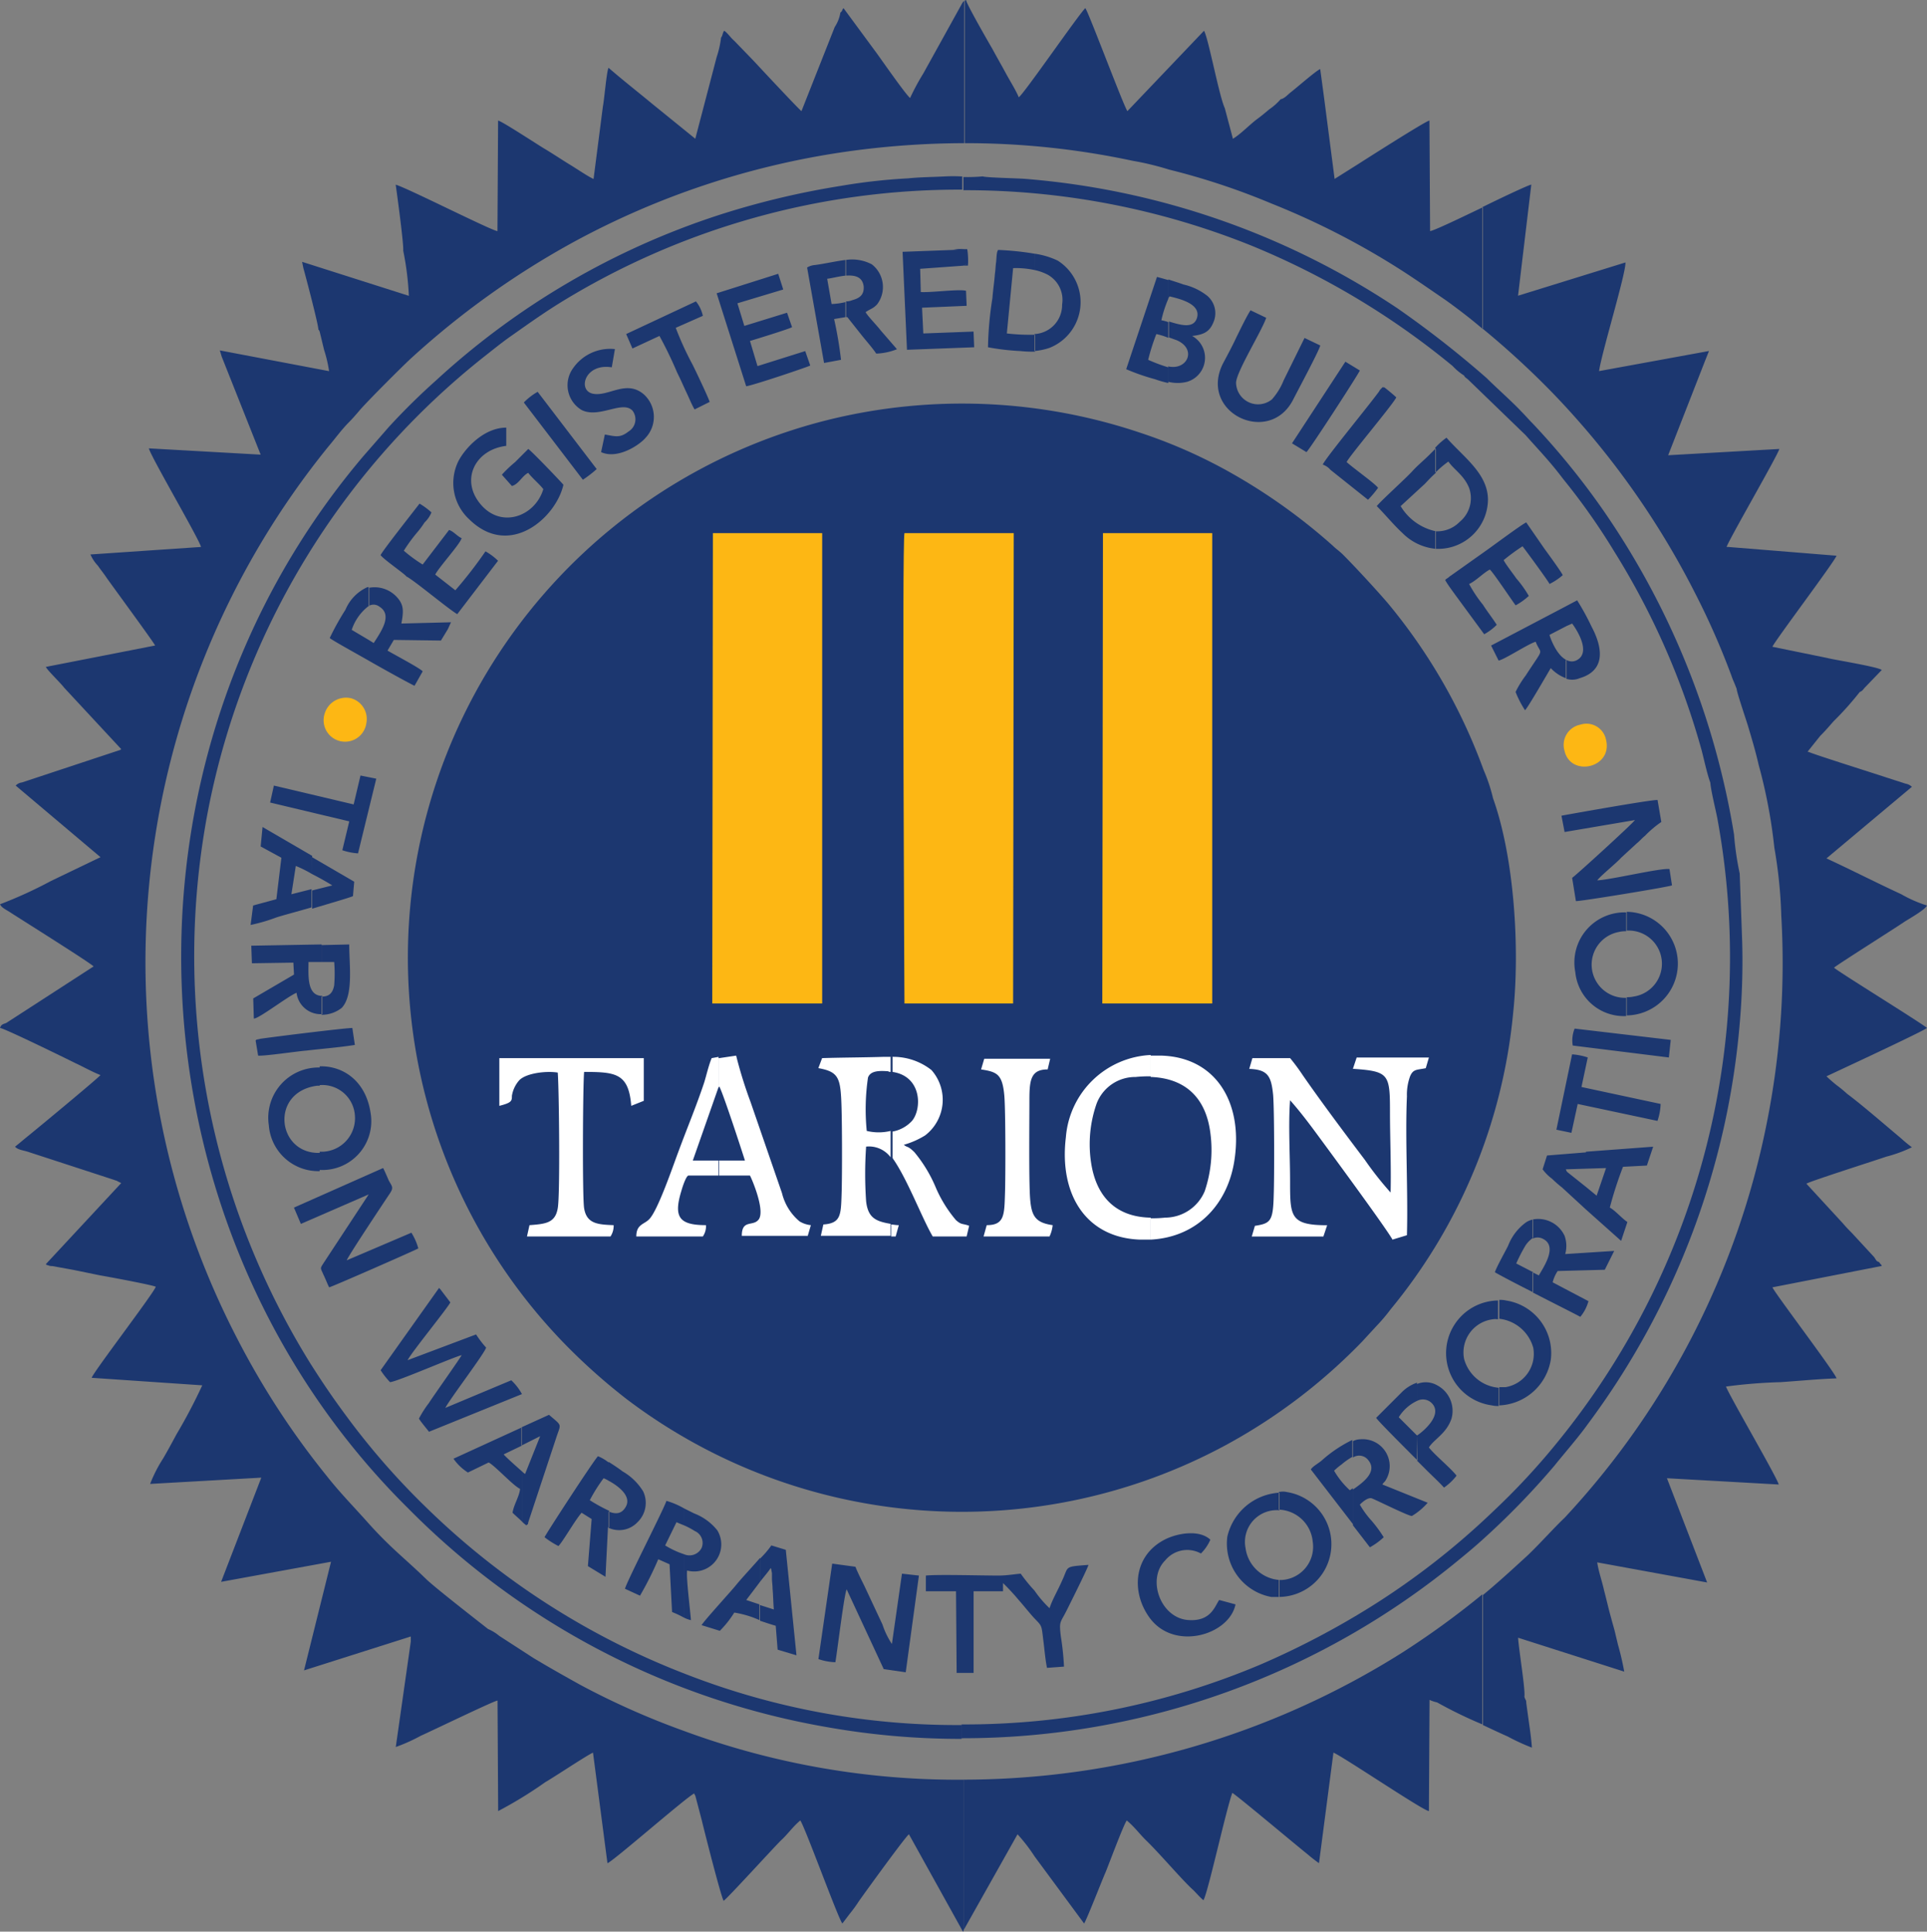
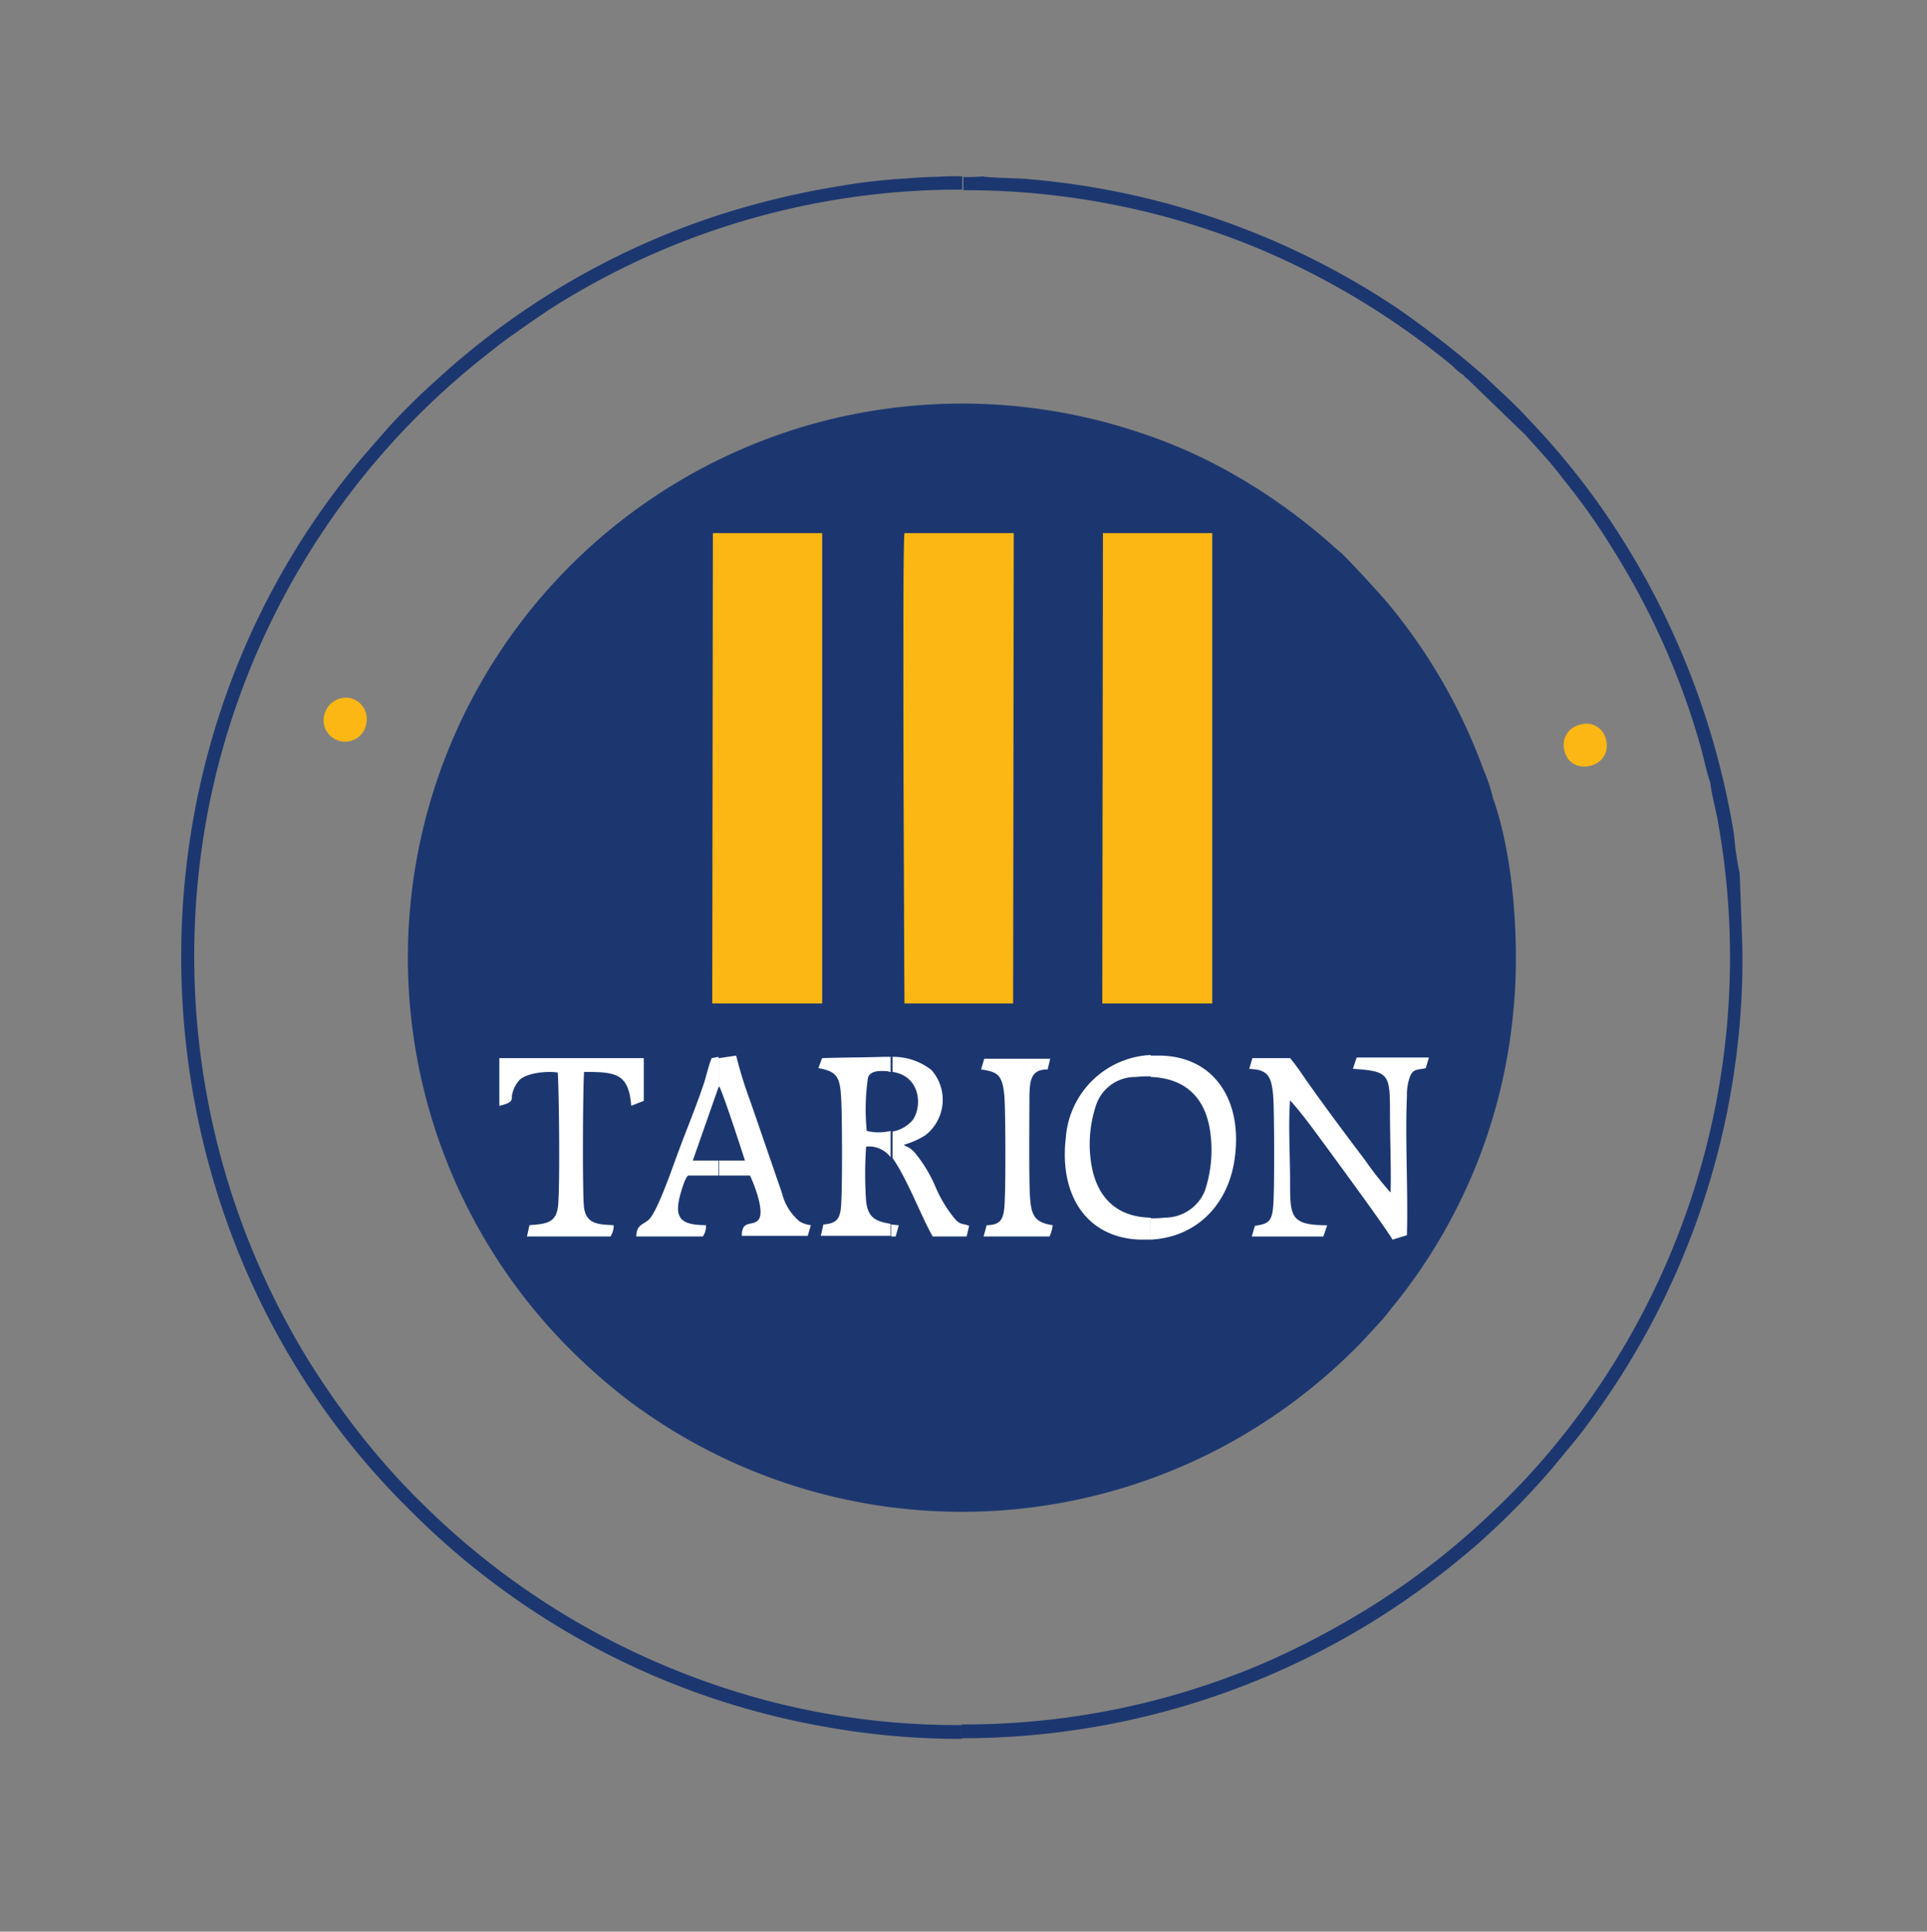
<svg xmlns="http://www.w3.org/2000/svg" width="179.532" height="180" viewBox="0 0 179.532 180">
  <rect x="0" y="0" width="179.532" height="180" fill="#808080" stroke="none" />
  <g id="tarion-1" transform="translate(0 0.1)">
    <path id="Path_17224" data-name="Path 17224" d="M166.047,100.939a15.447,15.447,0,0,0-.878-2.633A52.238,52.238,0,0,0,156.274,82.8c-.995-1.17-3.1-3.453-4.213-4.564-.293-.293-.644-.527-.936-.819A54.312,54.312,0,0,0,141,70.276a47.305,47.305,0,0,0-7.841-3.394,52.023,52.023,0,0,0-29.142-1.17A51.643,51.643,0,0,0,79.5,151.732,55.9,55.9,0,0,0,85.409,157a51.715,51.715,0,0,0,55.767,4.213,52.443,52.443,0,0,0,12.7-9.655l1.346-1.463a16.073,16.073,0,0,0,1.287-1.521,50.963,50.963,0,0,0,11.411-27.562c.644-6.027.117-14.512-1.873-20.072Z" transform="translate(-26.95 -26.663)" fill="#1c3770" fill-rule="evenodd" />
-     <path id="Path_17225" data-name="Path 17225" d="M113.459,84.8h10.182v43.83H113.4Zm36.339,0H159.98v43.83H149.739Zm-18.492,43.83c0-.059-.234-42.893,0-43.83h10.182l-.059,43.83Z" transform="translate(-47.041 -35.219)" fill="#1c3770" fill-rule="evenodd" />
    <path id="Path_17226" data-name="Path 17226" d="M130.586,169.246c-1.58,0-1.7.995-1.7,2.867,0,2.048-.059,7.315.059,9.07.117,1.7.468,2.341,2.107,2.575a3.125,3.125,0,0,1-.293,1.053h-6.144l.293-1.053c1.638,0,1.638-.936,1.7-2.867.059-1.638.059-7.841-.059-9.187-.176-2.048-.7-2.224-2.165-2.458l.293-.995h6.144Zm19.077-1.053h3.511a18.486,18.486,0,0,1,1.17,1.58c1.7,2.458,3.979,5.5,5.793,7.9a30.48,30.48,0,0,0,2.4,3.043c.059-2.516-.059-5.033-.059-7.549,0-3.511-.117-3.745-3.453-3.979l.351-1.053h6.73l-.293.995c-.819.176-1.17.059-1.463.761a5.028,5.028,0,0,0-.293,1.873c-.176,3.979.117,8.836,0,12.932l-1.346.41c-.527-.995-6.261-8.778-7.081-9.889s-1.58-2.107-2.458-3.1c-.176,2.282,0,5.15,0,7.549,0,3.277,0,4.1,3.453,4.1l-.351,1.053H149.6l.293-.995c1.463-.234,1.7-.41,1.756-2.926.059-1.58.059-7.958-.059-9.3-.176-1.7-.468-2.341-2.224-2.4l.293-.995Zm-33.648-.117a5.754,5.754,0,0,1,3.745,1.229,4.181,4.181,0,0,1-.585,6.086,7.733,7.733,0,0,1-1.99.878c.351.293.351.059.995.7a13.034,13.034,0,0,1,1.931,3.16,12,12,0,0,0,1.931,3.16c.527.468.585.293,1.229.527l-.234.995h-3.16c-.995-1.7-2.282-5.15-3.628-7.139-.059-.059-.059-.117-.117-.176v-2.458a3.262,3.262,0,0,0,1.814-.995c.936-1.112.936-4.155-1.814-4.564v-1.4h-.117Zm0,15.624v1.112h.41l.293-1.053C116.425,183.758,116.191,183.7,116.015,183.7Zm-6.437-15.507c1.873-.059,3.8-.059,5.676-.117h.7v1.4a.352.352,0,0,1-.234-.059c-.819-.059-1.638-.059-1.873.585a20.355,20.355,0,0,0-.117,4.974,4.673,4.673,0,0,0,2.224,0v2.458a2.508,2.508,0,0,0-2.282-.995,36.949,36.949,0,0,0,0,5.091c.176,1.58.936,1.873,2.282,2.107v1.112h-6.5l.234-1.053c1.638-.117,1.638-.878,1.7-2.867.059-1.639.059-7.783-.059-9.187-.117-1.756-.468-2.224-2.107-2.516l.351-.936ZM79.5,172.64v-4.447H92.959v3.979l-1.17.468c-.234-3.043-1.463-3.16-4.389-3.16-.117,1.17-.176,11.645,0,12.7.234,1.463,1.287,1.521,2.75,1.58a1.805,1.805,0,0,1-.293,1.053H82.075l.234-1.053c1.463-.117,2.4-.176,2.633-1.58.234-1.229.117-11.352,0-12.64-1.112-.176-2.926.059-3.57.7a2.862,2.862,0,0,0-.7,1.463C80.67,172.172,80.67,172.347,79.5,172.64Zm68.524,4.8c-.527,4.213-3.394,7.432-7.841,7.666v-1.99a10.817,10.817,0,0,0,1.346-.059,4.014,4.014,0,0,0,3.687-2.458,11.96,11.96,0,0,0,.527-5.442c-.41-3.218-2.282-5.091-5.559-5.208v-1.99h.936c5.033.117,7.607,4.213,6.905,9.48Zm-7.841,7.666h-.995c-5.033-.176-7.549-4.213-6.905-9.538a8.325,8.325,0,0,1,7.9-7.666v1.99a11.273,11.273,0,0,0-1.4.059,3.844,3.844,0,0,0-3.628,2.458,11.449,11.449,0,0,0-.527,5.5c.468,3.16,2.282,5.091,5.559,5.15V185.1Zm-40.2-16.912,1.58-.234a40.915,40.915,0,0,0,1.346,4.33l2.926,8.485a4.955,4.955,0,0,0,1.638,2.633,2.5,2.5,0,0,0,1.053.351l-.293.995h-6.144c0-1.521.995-.878,1.521-1.463.761-.761-.644-3.979-.761-4.155H99.981v-1.4h2.4c-.234-.761-2.165-6.671-2.4-6.905l-.059.117v-2.75Zm-1.229,15.566a1.7,1.7,0,0,1-.293,1.053h-6.2c0-1.17.761-1.112,1.229-1.638.819-.878,2.224-5.033,2.692-6.261.819-2.224,1.638-4.155,2.4-6.437.234-.761.41-1.58.7-2.282l.644-.117v2.809l-2.4,6.847h2.4v1.4H97.114c-.234.059-.585,1.17-.644,1.4C95.709,183,96.236,183.758,98.752,183.758Z" transform="translate(-32.979 -69.691)" fill="#fff" fill-rule="evenodd" />
-     <path id="Path_17227" data-name="Path 17227" d="M161.8,64.094c0,.293.878,2.867,1.053,3.453.351,1.17.7,2.341.995,3.628a48.638,48.638,0,0,1,1.463,7.724,43.6,43.6,0,0,1,.644,6.32,75.972,75.972,0,0,1-1.346,19.311,75.511,75.511,0,0,1-18.843,36.808c-.878.819-2.341,2.458-3.453,3.511-1.463,1.346-2.809,2.575-4.155,3.687v9.714h3.862l.059-.351-.059.351H138.16v2.4c.995.468,1.873.878,2.282,1.053a19.834,19.834,0,0,0,2.282,1.053c-.059-.819-.176-1.638-.293-2.458l-.234-1.7c0-.059,0-.234-.059-.293-.059-.176,0,0-.059-.117l-.059-.176c.117-.585-.527-4.447-.585-5.5l9.889,3.16a25.4,25.4,0,0,0-.585-2.516l-.293-1.229c-.117-.468-.234-.819-.351-1.287-.234-.819-.41-1.638-.644-2.516-.176-.819-.527-1.814-.644-2.633l10.241,1.873-3.745-9.714,10.416.585c-.176-.7-4.623-8.309-4.915-9.129a48.421,48.421,0,0,1,5.091-.41c1.756-.117,3.511-.293,5.208-.351-.117-.527-5.852-8.075-5.969-8.485l10.182-1.99c-.059-.176-.059-.117-.117-.176-.117-.176-.059-.059-.117-.176-.293-.117-.234-.117-.468-.468l-2.107-2.282c-.293-.293-.468-.468-.819-.878l-3.394-3.687c.351-.234,6.788-2.282,7.432-2.516a12.8,12.8,0,0,0,2.4-.878,12.257,12.257,0,0,1-.995-.819c-1.4-1.17-3.687-3.16-5.033-4.155a12.257,12.257,0,0,0-.995-.819c-.293-.234-.7-.585-.936-.819.117-.059,9.07-4.213,9.363-4.506-.527-.468-8.309-5.267-8.661-5.618.234-.234,5.793-3.745,6.554-4.272.351-.234,1.931-1.112,2.107-1.521a12.009,12.009,0,0,1-2.4-1.053c-2.282-1.053-4.681-2.282-6.964-3.336l7.958-6.671a1.115,1.115,0,0,0-.585-.293l-1.814-.585c-1.229-.41-6.261-1.99-7.139-2.341-.117-.059-.059,0-.176-.059l1.17-1.463c.527-.527.819-.878,1.229-1.346a29.069,29.069,0,0,0,2.458-2.75c.293-.117.293-.234.527-.468l1.521-1.58c-.293-.293-4.681-.995-5.033-1.112l-5.15-1.053c.117-.41,5.852-8.017,5.969-8.485l-10.124-.819h-.117c.293-.819,4.74-8.485,4.915-9.129l-10.358.585,3.453-8.836.351-.878-10.241,1.873c.234-1.7,2.516-9.129,2.458-10.124l-10.007,3.1L142.666,17.1c-.468.117-3.628,1.638-4.564,2.107V30.5a78.948,78.948,0,0,1,6.671,6.144A77.052,77.052,0,0,1,157.939,55.2a70.16,70.16,0,0,1,3.394,7.724,6.067,6.067,0,0,0,.234.585l.234.585Zm-23.7,84.382a78.081,78.081,0,0,1-7.49,5.442,76.747,76.747,0,0,1-40.845,11.821v14.044L94.8,170.83a15.583,15.583,0,0,1,1.58,2.048L101,179.139c.176-.176,1.7-4.1,1.99-4.74.293-.7,1.7-4.506,1.99-4.857.7.585,1.17,1.229,1.756,1.814,1.229,1.17,3.453,3.8,4.447,4.681.351.351.585.644.936.936.41-.644,2.107-8.427,2.692-10.007.7.468,5.852,4.8,7.022,5.735a12.856,12.856,0,0,0,1.053.819l1.346-10.3c.878.351,8.485,5.5,8.895,5.442l.059-10.358a3.3,3.3,0,0,0,.7.234,41.164,41.164,0,0,0,4.213,2.048v-2.4h0v-9.714ZM89.824,13.242a74.341,74.341,0,0,1,15.683,1.638,26.228,26.228,0,0,1,3.394.819,65.023,65.023,0,0,1,9.538,3.16A71.659,71.659,0,0,1,130.9,25.3c1.346.878,2.516,1.7,3.8,2.575,1.053.761,2.224,1.638,3.453,2.692V19.211l-.117.059c-.761.351-4.33,2.107-4.8,2.165l-.059-10.3c-.293,0-5.969,3.628-6.612,4.038l-2.224,1.4-.995-7.666L123,6.337c-.351.117-2.282,1.814-2.75,2.165-.293.234-.585.585-.936.644a5.468,5.468,0,0,1-1.053.936c-.351.293-.761.644-1.17.936-.761.585-1.463,1.346-2.224,1.814l-.761-2.867c-.527-1.112-1.521-6.5-1.931-7.2l-7.139,7.49c-.351-.468-3.628-9.246-3.921-9.6-.7.7-5.735,8.017-6.2,8.309-.293-.7-.819-1.521-1.229-2.282s-.819-1.463-1.229-2.224C92.224,4.055,90.059.31,90-.1l-.117.059V13.242Zm0,152.5a73.565,73.565,0,0,1-26.157-4.564,72.029,72.029,0,0,1-9.6-4.272c-1.58-.878-2.926-1.638-4.389-2.516l-3.16-2.048a4.25,4.25,0,0,0-1.053-.644c-.059-.059-4.974-3.862-5.793-4.681-1.99-1.931-3.218-2.809-5.325-5.15-1.346-1.521-2.633-2.809-3.921-4.447a74.709,74.709,0,0,1-8.251-12.64A76.244,76.244,0,0,1,30.6,41.506c.644-.761,1.229-1.58,1.931-2.282.293-.293.7-.761.995-1.112.761-.878,3.745-3.862,4.681-4.74A77.74,77.74,0,0,1,53.485,22.429a75.536,75.536,0,0,1,25.163-8.368,79.159,79.159,0,0,1,11.177-.819V.017c-.059,0-.059,0-.176.176L86.021,6.747a21.748,21.748,0,0,0-1.229,2.282c-.351-.234-2.633-3.511-3.1-4.155L78.589.661c-.176.176-.059.234-.293.41a3.415,3.415,0,0,1-.527,1.346l-3.1,7.841c-.468-.41-3.687-3.862-4.447-4.681L68.407,3.7c-.351-.293-.585-.7-.936-.936-.176.234-.117.41-.293.644a9.1,9.1,0,0,1-.41,1.814l-1.99,7.607L60.741,9.555C59.4,8.444,58.049,7.39,56.7,6.22c-.176.234-.41,3.043-.527,3.57L55.3,16.578c-.527-.234-1.638-.995-2.224-1.346-.761-.468-1.463-.936-2.224-1.4-.527-.293-4.155-2.692-4.447-2.692l-.059,10.3c-.7-.117-8.427-4.038-9.48-4.33.117.819.761,5.559.7,6.144a27.549,27.549,0,0,1,.527,4.213L28.147,24.3l.117.585c.234.819,1.4,5.267,1.4,5.735.117.117,0-.059.117.176l.41,1.7a12.244,12.244,0,0,1,.468,1.99L20.481,32.553l.176.585,3.628,9.129-10.416-.585c.176.761,4.74,8.544,4.857,9.187l-10.3.7a3.673,3.673,0,0,0,.7,1.053c.234.351.527.7.761,1.053.527.761,4.447,6.086,4.564,6.378L4.272,62.046c.117.293,1.4,1.521,1.7,1.931l5.325,5.735a.057.057,0,0,0-.059.059L2.048,72.813a.935.935,0,0,0-.585.293l7.9,6.671L4.74,82A40.685,40.685,0,0,1,0,84.165c.176.351.527.468,1.053.819.995.644,7.432,4.681,7.666,4.974L.585,95.225c-.293.117-.468.117-.585.468.351,0,6.2,2.867,7.022,3.277.761.351,1.58.819,2.341,1.112-.293.351-6.086,5.15-6.964,5.852-.351.293-.7.585-.995.819.234.293.819.351,1.17.468l8.075,2.633c.117.059.234.059.293.117l.351.176L4.272,117.7c.117.117.059.059.234.117a.742.742,0,0,0,.351.059l1.931.351c.878.176,1.7.351,2.575.527.7.117,4.8.878,5.15,1.053-.176.585-5.91,8.075-5.969,8.485l10.3.7a49.929,49.929,0,0,1-2.4,4.564c-.41.761-.819,1.521-1.229,2.224a13.275,13.275,0,0,0-1.229,2.4l10.358-.585L20.6,147.306l10.241-1.873-2.516,10.124,9.948-3.16v.468l-1.4,9.831a16.144,16.144,0,0,0,2.341-1.053c.936-.41,6.73-3.218,7.139-3.277l.059,10.3a38.86,38.86,0,0,0,4.389-2.692c.819-.468,3.979-2.575,4.447-2.75l1.346,10.3c.527-.176,7.2-6.027,8.075-6.5l.059.117c.234.41-.059-.117.059.117l.585,2.224c.293,1.229,1.814,7.2,2.048,7.549.41-.293,4.564-4.857,5.325-5.618.644-.585,1.112-1.287,1.814-1.873.41.527,3.57,9.246,3.921,9.6.234-.293.527-.7.761-.995a11.866,11.866,0,0,0,.761-1.053c.7-.995,4.389-6.086,4.681-6.261l5.033,9.07.059-.059v-14.1Z" transform="translate(0 0)" fill="#1c3770" fill-rule="evenodd" />
    <path id="Path_17228" data-name="Path 17228" d="M148.371,46.532c.059.176.234.234.41.41l5.325,5.15c1.346,1.521,2.224,2.4,3.511,4.1a60.457,60.457,0,0,1,4.74,6.73,70.6,70.6,0,0,1,8.134,18.492c.234.878.527,2.282.819,3.043.059.761.468,2.4.644,3.277a71.545,71.545,0,0,1-15.1,58.459,64.831,64.831,0,0,1-5.793,6.2,70.348,70.348,0,0,1-11.235,8.778,76.893,76.893,0,0,1-10.475,5.5,70.8,70.8,0,0,1-27.8,5.559v1.287a72.695,72.695,0,0,0,46.4-16.678c.644-.527,1.346-1.112,1.931-1.638a71.806,71.806,0,0,0,6.905-7.081c.936-1.17,2.224-2.633,3.1-3.862a72.724,72.724,0,0,0,14.22-38.036,66.436,66.436,0,0,0,.176-6.847l-.234-6.437a26.86,26.86,0,0,1-.527-3.628,73.955,73.955,0,0,0-12.172-30.2,70.212,70.212,0,0,0-6.612-8.134c-.351-.351-.7-.761-1.053-1.112-.819-.878-2.341-2.224-3.218-3.1a93.982,93.982,0,0,0-8.309-6.5,72.87,72.87,0,0,0-34.642-12.055c-.644-.059-3.745-.117-3.979-.234a15.947,15.947,0,0,1-1.814.059v1.229a71.351,71.351,0,0,1,26.8,5.15,72.745,72.745,0,0,1,18.784,11.235,5.245,5.245,0,0,0,1.053.878ZM101.616,172.286a69.349,69.349,0,0,1-25.748-4.74,71.191,71.191,0,0,1-24.285-15.624,68.2,68.2,0,0,1-7.432-8.544c-1.17-1.58-2.165-3.043-3.277-4.8a71.981,71.981,0,0,1-9.48-51.73A71.241,71.241,0,0,1,57.142,44.718c.819-.644,1.463-1.17,2.282-1.756,1.58-1.112,3.043-2.165,4.74-3.218A70.872,70.872,0,0,1,101.616,29.21V27.982a16.24,16.24,0,0,0-1.7,0c-1.112.059-2.224.059-3.336.176a53.907,53.907,0,0,0-6.261.7,75.777,75.777,0,0,0-11.294,2.692A71.589,71.589,0,0,0,52.578,47a61.367,61.367,0,0,0-4.389,4.33l-2.4,2.75a71.075,71.075,0,0,0-10.767,17.2C22.968,98.554,28.879,131.207,50,152.1a72.1,72.1,0,0,0,38.914,20.364,70.962,70.962,0,0,0,12.64,1.112v-1.287Z" transform="translate(-11.967 -11.638)" fill="#1c3770" fill-rule="evenodd" />
    <path id="Path_17229" data-name="Path 17229" d="M113.4,128.63h10.241V84.8H113.459Zm17.906,0H141.43l.059-43.83H131.306C131.072,85.736,131.306,128.571,131.306,128.63Zm18.433,0H159.98V84.8H149.8Z" transform="translate(-47.041 -35.219)" fill="#fdb714" fill-rule="evenodd" />
-     <path id="Path_17230" data-name="Path 17230" d="M54.529,143.118c.293-.644,3.687-4.8,3.979-5.384l-.936-1.229-.117-.117-5.442,7.666a7.288,7.288,0,0,0,.878,1.112c.7-.059,5.91-2.341,6.671-2.516-.176.351-2.633,3.8-3.043,4.447a10.212,10.212,0,0,0-.936,1.463c.117.234.761.995.936,1.229l8.661-3.511a5.08,5.08,0,0,0-.995-1.287l-6.144,2.575c.41-.819,3.628-5.033,3.8-5.618a9.717,9.717,0,0,1-.936-1.229l-6.378,2.4Zm61.151,28.557a25.483,25.483,0,0,0-.293-2.809c-.176-1.463-.059-1.229.527-2.4.351-.7,1.931-3.862,2.048-4.272-2.341.176-1.814.117-2.458,1.463-.351.819-.936,1.814-1.17,2.575a10.179,10.179,0,0,1-1.4-1.639,15.263,15.263,0,0,1-1.287-1.58c-.7.059-1.287.176-2.107.176-1.58,0-5.676-.117-6.73,0v1.463h2.809l.059,7.607h1.58v-7.607H110v-.761a20.194,20.194,0,0,1,1.463,1.58c.468.527.878,1.053,1.346,1.58.819.878.761.644.936,2.107.117.878.176,1.756.351,2.633l1.58-.117ZM162.319,93.9l6.554-1.112c-.234.351-5.559,5.208-5.852,5.384l.351,2.165c.234.059,8.485-1.287,8.953-1.463l-.234-1.521c-.819-.117-5.442.995-6.73,1.053.293-.41,1.814-1.638,2.224-2.107l1.463-1.346c.293-.234.468-.468.761-.7a9.887,9.887,0,0,1,1.521-1.287l-.351-2.048c-.468-.059-8.017,1.287-8.953,1.463l.293,1.521ZM48.853,133.813c.176-.468,3.57-5.559,4.038-6.261.351-.527.176-.644-.117-1.17-.176-.41-.351-.819-.527-1.17L43.938,128.9l.644,1.521,6.32-2.75-4.155,6.32c-.41.644-.351.468-.059,1.17.176.351.351.819.527,1.17.293-.059,8.017-3.453,8.309-3.628a5.544,5.544,0,0,0-.644-1.463Zm53.31,29.376-1.58-.176-.936,6.554a7.468,7.468,0,0,1-.878-1.814l-1.7-3.628c-.234-.468-.644-1.287-.819-1.756l-2.165-.293L92.8,170.972a5.336,5.336,0,0,0,1.58.293c.176-.995.819-6.378,1.053-6.788l3.453,7.432,2.048.293,1.229-9.012Zm65.949-60.1a3.092,3.092,0,0,1,.644,6.144,2.624,2.624,0,0,1-.644.059v1.7a4.828,4.828,0,0,0,0-9.655Zm-.7.117a2.624,2.624,0,0,1,.644-.059v-1.756a4.671,4.671,0,0,0-4.74,5.559,4.535,4.535,0,0,0,4.74,4.1v-1.7A3.094,3.094,0,0,1,167.41,103.209Zm-11.235,36.047a3.723,3.723,0,0,1,3.218,2.692,3.143,3.143,0,0,1-2.575,3.687h-.585v1.7a5.072,5.072,0,0,0,4.8-4.272,4.95,4.95,0,0,0-4.155-5.5,2.4,2.4,0,0,0-.644-.059v1.756Zm-.585.059a1.591,1.591,0,0,1,.527,0v-1.756a4.908,4.908,0,0,0-.585,9.772,2.4,2.4,0,0,0,.644.059v-1.7A3.655,3.655,0,0,1,152.956,143,3.112,3.112,0,0,1,155.589,139.314ZM46.337,117.487a3.037,3.037,0,0,1,3.277,2.809,3.127,3.127,0,0,1-2.926,3.394h-.351v1.7a4.555,4.555,0,0,0,4.74-5.325c-.468-3.043-2.633-4.389-4.74-4.33Zm-.234.059h.234v-1.7a4.682,4.682,0,0,0-4.74,5.384,4.618,4.618,0,0,0,4.74,4.272v-1.7c-3.979.117-4.681-5.676-.234-6.261Zm89.59,39.5a3.286,3.286,0,0,1,3.16,2.984,3.1,3.1,0,0,1-2.867,3.57h-.293v1.58a4.917,4.917,0,0,0,.761-9.772,1.671,1.671,0,0,0-.761,0v1.639Zm-3.1,3.57a2.958,2.958,0,0,1,3.16-3.511v-1.639a5.294,5.294,0,0,0-4.857,4.1,5.057,5.057,0,0,0,4.1,5.618h.761V163.6A3.434,3.434,0,0,1,132.592,160.614ZM112.93,41.531a4.6,4.6,0,0,1,1.287.468,2.684,2.684,0,0,1,1.287,2.75,2.711,2.711,0,0,1-2.575,2.75v1.58a6.008,6.008,0,0,0,1.4-.293,4.581,4.581,0,0,0,.761-8.134,7.368,7.368,0,0,0-2.165-.644Zm-2.575,5.91.585-6.086a8.328,8.328,0,0,1,1.99.176V40.01a26.758,26.758,0,0,0-3.394-.351c-.117.234-.117.293-.176,1.112-.059.351-.059.761-.117,1.112-.059.761-.176,1.521-.234,2.282a32.2,32.2,0,0,0-.41,4.564,22,22,0,0,0,2.984.351,11.752,11.752,0,0,0,1.4.059v-1.58A18.55,18.55,0,0,1,110.355,47.441Zm15.039.351c.351.117.644.234.819.293,1.814.819.995,2.692-.644,2.458a.215.215,0,0,1-.176-.059v1.463a3.566,3.566,0,0,0,1.756,0,2.329,2.329,0,0,0,.468-4.272c1.112-.117,1.638-.41,1.99-1.287a2.12,2.12,0,0,0-.585-2.458,5.6,5.6,0,0,0-2.224-1.053c-.293-.117-.878-.293-1.4-.468v1.756c.059-.059.059-.117.117-.176.995.234,2.867.7,2.575,1.931-.293,1.17-1.639.7-2.633.41v1.463ZM123.522,49.9a18.947,18.947,0,0,1,.761-2.4,5.9,5.9,0,0,1,1.112.351V46.388a3.6,3.6,0,0,0-.644-.176,11.112,11.112,0,0,1,.644-1.99V42.467c-.41-.117-.819-.234-1.053-.293l-2.867,8.6a20.452,20.452,0,0,0,2.692.936,9.686,9.686,0,0,0,1.229.351V50.6a16.127,16.127,0,0,1-1.873-.7Zm26.8,10.475a8.673,8.673,0,0,1,1.17-.995c.527.761,1.463,1.287,1.931,2.458a2.857,2.857,0,0,1-.878,3.16,2.922,2.922,0,0,1-2.282.878v1.638h.41a4.637,4.637,0,0,0,4.506-4.564c0-2.458-2.282-3.979-3.862-5.793a6.312,6.312,0,0,0-1.053.936v2.282Zm-1.053,1.112c.176-.176.585-.644,1.053-1.053V58.15l-.585.585c-.527.527-1.17,1.053-1.639,1.58-.527.585-3.043,2.867-3.277,3.218.819.819,1.521,1.7,2.4,2.516a5,5,0,0,0,3.1,1.463V65.874a5.036,5.036,0,0,1-3.277-2.341l2.224-2.048Zm-82.1.468c-.761,2.516-3.862,3.687-5.793,1.463-1.99-2.282-.585-5.15,2.341-5.5v-1.7c-2.048,0-3.8,1.873-4.447,3.1a4.6,4.6,0,0,0,.995,5.442c3.745,3.687,8.075-.117,8.778-3.218-.351-.41-2.984-3.16-3.277-3.335l-1.229,1.229a11.618,11.618,0,0,0-1.229,1.17l.936,1.053c.644-.176.936-.936,1.521-1.229C66.057,60.842,66.935,61.6,67.169,61.954Zm28.147-19.9c.819-.059,1.58.059,1.7.995.059.819-.41,1.112-1.053,1.287a1.468,1.468,0,0,1-.585.117V45.92h.117l1.346,1.7c.468.585.995,1.17,1.346,1.7a5.714,5.714,0,0,0,1.931-.41l-1.521-1.756c-.351-.468-1.229-1.346-1.4-1.7.527-.351.644-.293,1.053-.7A2.676,2.676,0,0,0,97.774,41a3.947,3.947,0,0,0-2.4-.41v1.463Zm-1.7.293c.468-.059,1.112-.234,1.7-.293V40.595c-.936.117-1.931.351-2.809.468a1.66,1.66,0,0,0-.761.234l1.58,8.895,1.58-.293a36.937,36.937,0,0,0-.644-3.8l1.053-.176v-1.4a6.552,6.552,0,0,1-1.287.176ZM50.9,72.838a.89.89,0,0,1,.995.059c1.229.761.234,2.224-.527,3.394L50.9,76v1.931c2.048,1.17,4.213,2.341,4.272,2.341l.761-1.346c-.351-.351-2.692-1.58-3.277-1.931L53.242,76l4.389.059L58.275,75l.293-.644-4.623.117c.234-1.229.234-1.814-.527-2.575a2.807,2.807,0,0,0-2.458-.761v1.7Zm-1.58,2.224a4.611,4.611,0,0,1,1.58-2.224V71.082h-.117a4,4,0,0,0-2.048,2.107,24.186,24.186,0,0,0-1.463,2.633c.176.176,1.873,1.112,3.628,2.107V76l-1.58-.936Zm113.7-.585c.059.059,1.931,2.575.468,3.394a1,1,0,0,1-.995,0v1.756a1.8,1.8,0,0,0,1.229-.059c2.575-.761,2.048-3.043,1.112-4.8a23.23,23.23,0,0,0-1.346-2.458l-.995.527v1.873Zm-.527,3.394c-.995-.468-1.58-2.282-1.58-2.341l1.58-.819V72.838l-7.022,3.687.7,1.4c.585-.117,2.692-1.521,3.453-1.756.527,1.346.878.351-.936,3.16a8.942,8.942,0,0,0-.936,1.521,9.428,9.428,0,0,0,.878,1.7c.234-.176,2.048-3.335,2.4-3.921a3.683,3.683,0,0,0,1.4.936v-1.7Zm-3.1,53.895a1.073,1.073,0,0,1,.936.059c1.346.7.059,2.575-.41,3.394l-.585-.293V136.8c2.048,1.053,4.272,2.165,4.447,2.282a3.868,3.868,0,0,0,.761-1.463l-3.336-1.756a3.413,3.413,0,0,1,.468-1.053l4.389-.117.878-1.756-4.564.293a2.818,2.818,0,0,0-.059-1.7,2.711,2.711,0,0,0-2.984-1.521v1.756Zm-1.58,2.341a15.444,15.444,0,0,1,.878-1.7,2.669,2.669,0,0,1,.7-.7v-1.7a1.8,1.8,0,0,0-.7.293,4.848,4.848,0,0,0-1.639,2.165c-.293.585-1.053,1.931-1.229,2.458.176.117,1.814.995,3.57,1.873v-1.873ZM73.255,154.353c.761.41,2.224,1.4,1.58,2.458-.41.7-.995.644-1.58.41v1.521a2.349,2.349,0,0,0,2.692-.527,2.5,2.5,0,0,0,.527-2.867,5.391,5.391,0,0,0-1.931-1.873c-.293-.234-.819-.585-1.287-.878ZM71.5,156.167a15,15,0,0,1,1.287-2.048,3.181,3.181,0,0,1,.468.234v-1.7a3.839,3.839,0,0,0-.995-.585c-.41.41-4.974,7.432-4.974,7.549a7.873,7.873,0,0,0,1.287.819c.351-.293,1.58-2.458,2.165-3.1l.936.585-.351,4.389,1.638.995.234-4.623h.117v-1.521a15.807,15.807,0,0,1-1.814-.995Zm71.1-3.979a1.062,1.062,0,0,1,1.463.293c.819,1.053-.527,2.048-1.463,2.692v3.335l1.58,2.048a6.569,6.569,0,0,0,1.287-.936,12.535,12.535,0,0,0-1.112-1.521,8.363,8.363,0,0,1-1.112-1.521c.234-.234.761-.7,1.112-.585.585.234,3.511,1.7,3.745,1.639a6.042,6.042,0,0,0,1.463-1.229l-4.213-1.7c.059-.176,0,0,.117-.176l.117-.117a2.51,2.51,0,0,0-2.282-3.921,1.558,1.558,0,0,0-.7.176Zm-1.756,1.229a6.2,6.2,0,0,1,.7-.585,6.076,6.076,0,0,1,.995-.7v-1.58a12.32,12.32,0,0,0-2.867,1.931c-.351.293-.819.527-.995.819l3.921,5.091v-3.335c-.117.059-.176.117-.293.176A7.641,7.641,0,0,1,140.843,153.417Zm-60.566,5.091a7.138,7.138,0,0,1,.995.527,1.21,1.21,0,0,1,.644,1.58,1.264,1.264,0,0,1-1.638.585v5.91a2.852,2.852,0,0,0,.644.234c-.059-.878-.468-4.038-.351-4.623a2.521,2.521,0,0,0,2.809-3.745,5.092,5.092,0,0,0-2.165-1.58l-.936-.468Zm-.7-.293c.117.059.41.176.7.293v-1.58a7.2,7.2,0,0,0-1.638-.7c-.234.761-3.687,7.49-3.862,8.192l1.4.644a30.56,30.56,0,0,0,1.7-3.394l1.053.468.234,4.447a9.553,9.553,0,0,1,1.112.527V161.2a8.216,8.216,0,0,1-1.756-.819Zm-33.062-52.2h1.17a13.374,13.374,0,0,1,0,2.165c-.117.644-.41,1.053-1.112,1.053h-.059v1.7a2.994,2.994,0,0,0,1.873-.644c1.112-1.17.7-3.979.7-5.91l-2.575.059v1.58Zm-1.229,0h1.229v-1.638l-6.554.117.059,1.638,3.862-.059.059,1.112-3.8,2.224.059,1.873c.41.059,3.218-2.107,3.979-2.4a2.265,2.265,0,0,0,2.4,1.99v-1.7c-1.463,0-1.287-1.931-1.287-3.16ZM89.523,43.345l-.468-1.463L83.32,43.7l2.75,8.661c.585-.059,5.793-1.814,5.969-1.931l-.468-1.346-4.447,1.4-.7-2.341c.585-.176,3.628-1.112,3.921-1.287l-.468-1.346-3.979,1.229-.644-2.107,4.272-1.287ZM151.2,70.439c.234.41.585.878.878,1.287l2.75,3.745a5.091,5.091,0,0,0,1.17-.878c-.41-.644-.878-1.229-1.287-1.873a12.308,12.308,0,0,1-1.287-1.931c.644-.293,1.346-1.053,1.931-1.346.293.234,2.048,2.867,2.4,3.335a5.9,5.9,0,0,0,1.229-.878,10.48,10.48,0,0,0-1.17-1.638c-.234-.351-1.053-1.4-1.17-1.7a19.327,19.327,0,0,1,1.756-1.287c.41.527,2.341,3.16,2.516,3.511a5.625,5.625,0,0,0,1.229-.819c-.117-.293-1.4-2.048-1.7-2.458l-1.7-2.458c-.41.176-3.16,2.224-3.745,2.633l-3.218,2.282c-.059.059-.117.059-.234.176-.293.234-.234.117-.351.293Zm-96.788-.351c.644.293,3.921,3.043,4.74,3.511l3.8-4.974a5.565,5.565,0,0,0-1.17-.878,40.213,40.213,0,0,1-2.809,3.628L57.1,69.912c.351-.7,2.341-2.867,2.458-3.394-.41-.176-.761-.644-1.17-.761l-2.458,3.218a13.588,13.588,0,0,1-1.756-1.287,14.749,14.749,0,0,1,1.287-1.756,8.373,8.373,0,0,0,.644-.878,2.674,2.674,0,0,0,.644-.936,6.756,6.756,0,0,0-1.112-.819c-.351.468-3.453,4.389-3.628,4.8.293.41,2.341,1.814,2.4,1.99Zm51.905-28.966.41-.176L106.61,39.6l-1.229.059-4.74.176.41,9.129,6.261-.234-.059-1.463-4.681.176-.117-2.4,4.155-.176-.059-1.4c-.644-.176-3.218.176-4.213.117l-.059-2.165,4.038-.293ZM66.877,150.2l-1.4,3.511c-.059,0-.176-.117-.293-.234v4.681a2.546,2.546,0,0,0,.41.351c.176-.176.117,0,.176-.293l2.575-7.783c.468-1.463.644-1.112-.644-2.224l-2.575,1.17v1.7Zm-1.7,3.277c-.527-.468-1.521-1.346-1.7-1.58l1.7-.819v-1.7L58.8,152.3a4.733,4.733,0,0,0,1.346,1.287l1.931-.936c.585.293,2.282,2.165,2.926,2.458-.059.7-.585,1.463-.7,2.224.293.293.585.527.878.819v-4.681Zm70.982-101.7a5.993,5.993,0,0,1-1.112,1.814,2.049,2.049,0,0,1-3.336-1.58c.059-1.053,2.4-4.8,2.809-6.027l-1.463-.7c-.41.644-.936,1.756-1.287,2.458-.41.878-.819,1.638-1.287,2.516-2.282,4.564,4.33,7.724,6.554,3.336.351-.7,2.458-4.623,2.516-5.033l-1.463-.7-1.931,3.921ZM45.635,97.825c.819.41,1.7.936,1.873,1.053l-1.873.468v1.7c1.756-.527,3.57-1.053,3.8-1.17l.117-1.346-3.921-2.282Zm-1.521-.761a11.362,11.362,0,0,1,1.521.761v-1.7l-4.623-2.692-.176,1.814L42.767,96.3l-.468,3.862-2.165.585-.234,1.814a16.2,16.2,0,0,0,2.4-.7c.527-.176,1.873-.527,3.277-.936v-1.7L43.7,99.7l.41-2.633Zm43.244,66.71c.41-.527.819-.995.995-1.287l.059.117v.059l.059.293v.468c0,.351.059.644.059.995.059.644.059,1.287.117,1.931l-1.287-.41V167.4c.527.176,1.053.351,1.463.468L89,170.094l1.756.527-.995-9.831-1.346-.41a8.51,8.51,0,0,1-1.053,1.229v2.165Zm-1.287,1.7c.176-.234.761-.995,1.287-1.7v-2.224c-.761.878-1.7,1.873-2.224,2.516-.468.585-3.043,3.394-3.218,3.745l1.7.527a9.541,9.541,0,0,0,1.346-1.7,9.3,9.3,0,0,1,2.341.7v-1.463l-1.229-.41Zm78.238-40.2,1.873-.059-.878,2.575-.995-.819v2.107L167.585,132l.585-1.756c-.527-.351-1.112-1.053-1.638-1.346a35.742,35.742,0,0,1,1.229-3.8l2.224-.117.585-1.756-6.261.468v1.58Zm-1.873.059,1.873-.059v-1.521l-3.628.293-.41,1.287a4.158,4.158,0,0,0,.878.878,11.716,11.716,0,0,0,.936.819l2.224,2.048v-2.107l-1.756-1.4a.833.833,0,0,1-.117-.234ZM73.84,48.9a4.2,4.2,0,0,0-3.921,1.814,2.693,2.693,0,0,0,.819,3.862c1.638.819,3.8-.936,4.74.059a1.325,1.325,0,0,1-.351,1.931c-.819.644-1.229.468-2.224.293L72.553,58.5c1.521.7,3.57-.644,4.155-1.346a2.836,2.836,0,0,0-.176-4.038c-1.639-1.4-3.277.234-4.74-.059s-.761-2.867,1.756-2.458l.293-1.7Zm74.727,98.017a1.155,1.155,0,0,1,1.346.176c1.229,1.17-1.112,2.926-1.346,3.043v2.341l.936.936c.468.468,1.17,1.112,1.58,1.58a5.281,5.281,0,0,0,1.17-1.112c-.527-.7-2.107-1.99-2.575-2.633.468-.761,1.638-1.287,2.107-2.692a2.691,2.691,0,0,0-1.346-3.1,2.136,2.136,0,0,0-1.873-.117v1.58Zm0,3.218-1.7-1.7a4.01,4.01,0,0,1,1.7-1.521v-1.7a3.714,3.714,0,0,0-1.463.936l-2.341,2.341c.117.234,2.458,2.575,3.862,3.979l-.059-2.341Zm-20.13,11a4.168,4.168,0,0,0,.878-1.287c-1.053-.995-3.16-.585-4.272,0-2.926,1.521-3.1,4.915-1.4,7.256,2.282,3.16,7.432,1.638,8.017-1.229l-1.521-.41c-.41.585-.761,1.99-2.809,1.873-2.633-.117-3.979-3.8-2.224-5.559a2.651,2.651,0,0,1,3.335-.644ZM82.033,45.8a3.208,3.208,0,0,0-.644-1.346l-6.5,3.043.585,1.346,2.516-1.17a37.148,37.148,0,0,1,1.639,3.394c.293.585.527,1.112.819,1.756.234.468.585,1.346.819,1.7l1.4-.7c-.117-.41-1.287-2.867-1.58-3.453a29.263,29.263,0,0,1-1.58-3.453L82.033,45.8ZM51.6,88.93l-1.463-.293L49.5,91.33l-7.432-1.756-.351,1.58,7.373,1.756L48.444,95.6a5.9,5.9,0,0,0,1.463.293l1.7-6.964Zm112.88,25.982a5.9,5.9,0,0,0-1.463-.293l-1.463,7.022,1.4.293.585-2.692,7.432,1.58a5.334,5.334,0,0,0,.293-1.58l-7.373-1.58.585-2.75ZM140.492,60.14l1.756,1.4,1.756,1.4a9.338,9.338,0,0,0,.936-1.112c-.293-.41-2.282-1.814-2.926-2.4.176-.468,4.33-5.384,4.623-6.027-.234-.234-.878-.761-1.112-.936-.234,0-.117-.059-.293.117,0,0-.176.176-.176.234-.878,1.229-5.033,6.261-5.267,6.847a1.641,1.641,0,0,1,.7.468ZM40.6,114.737c.585.059,3.687-.41,4.506-.468,1.463-.176,3.043-.293,4.506-.527l-.234-1.58c-.644,0-6.847.761-8.485.995-.059,0-.234.059-.293.059-.234.059-.117,0-.234.117ZM138.268,58.5c.293-.234,4.915-7.373,4.974-7.607l-1.346-.819-4.974,7.607Zm24.987,53.719a2.889,2.889,0,0,0-.176,1.58l8.953,1.112.176-1.638-8.953-1.053Zm-92.4-51.144a10.764,10.764,0,0,0,1.287-.995l-5.5-7.2a5.758,5.758,0,0,0-1.287.995l5.5,7.2Z" transform="translate(-16.551 -16.469)" fill="#1c3770" fill-rule="evenodd" />
    <path id="Path_17231" data-name="Path 17231" d="M168.625,113.515a1.924,1.924,0,0,0-1.463,2.458c.585,2.458,4.506,1.58,3.862-1.053A1.858,1.858,0,0,0,168.625,113.515ZM55.51,113.456a2.011,2.011,0,0,0-1.4-2.4,2.076,2.076,0,0,0-2.458,1.4,2,2,0,1,0,3.862.995Z" transform="translate(-21.395 -46.086)" fill="#fdb714" fill-rule="evenodd" />
-     <path id="Path_17232" data-name="Path 17232" d="M152.695,41.094h.41a6.629,6.629,0,0,0-.059-1.521,3.528,3.528,0,0,0-1.346.059l1.229-.059.117,1.346-.351.176Z" transform="translate(-62.929 -16.441)" fill="#1c3770" fill-rule="evenodd" />
  </g>
</svg>